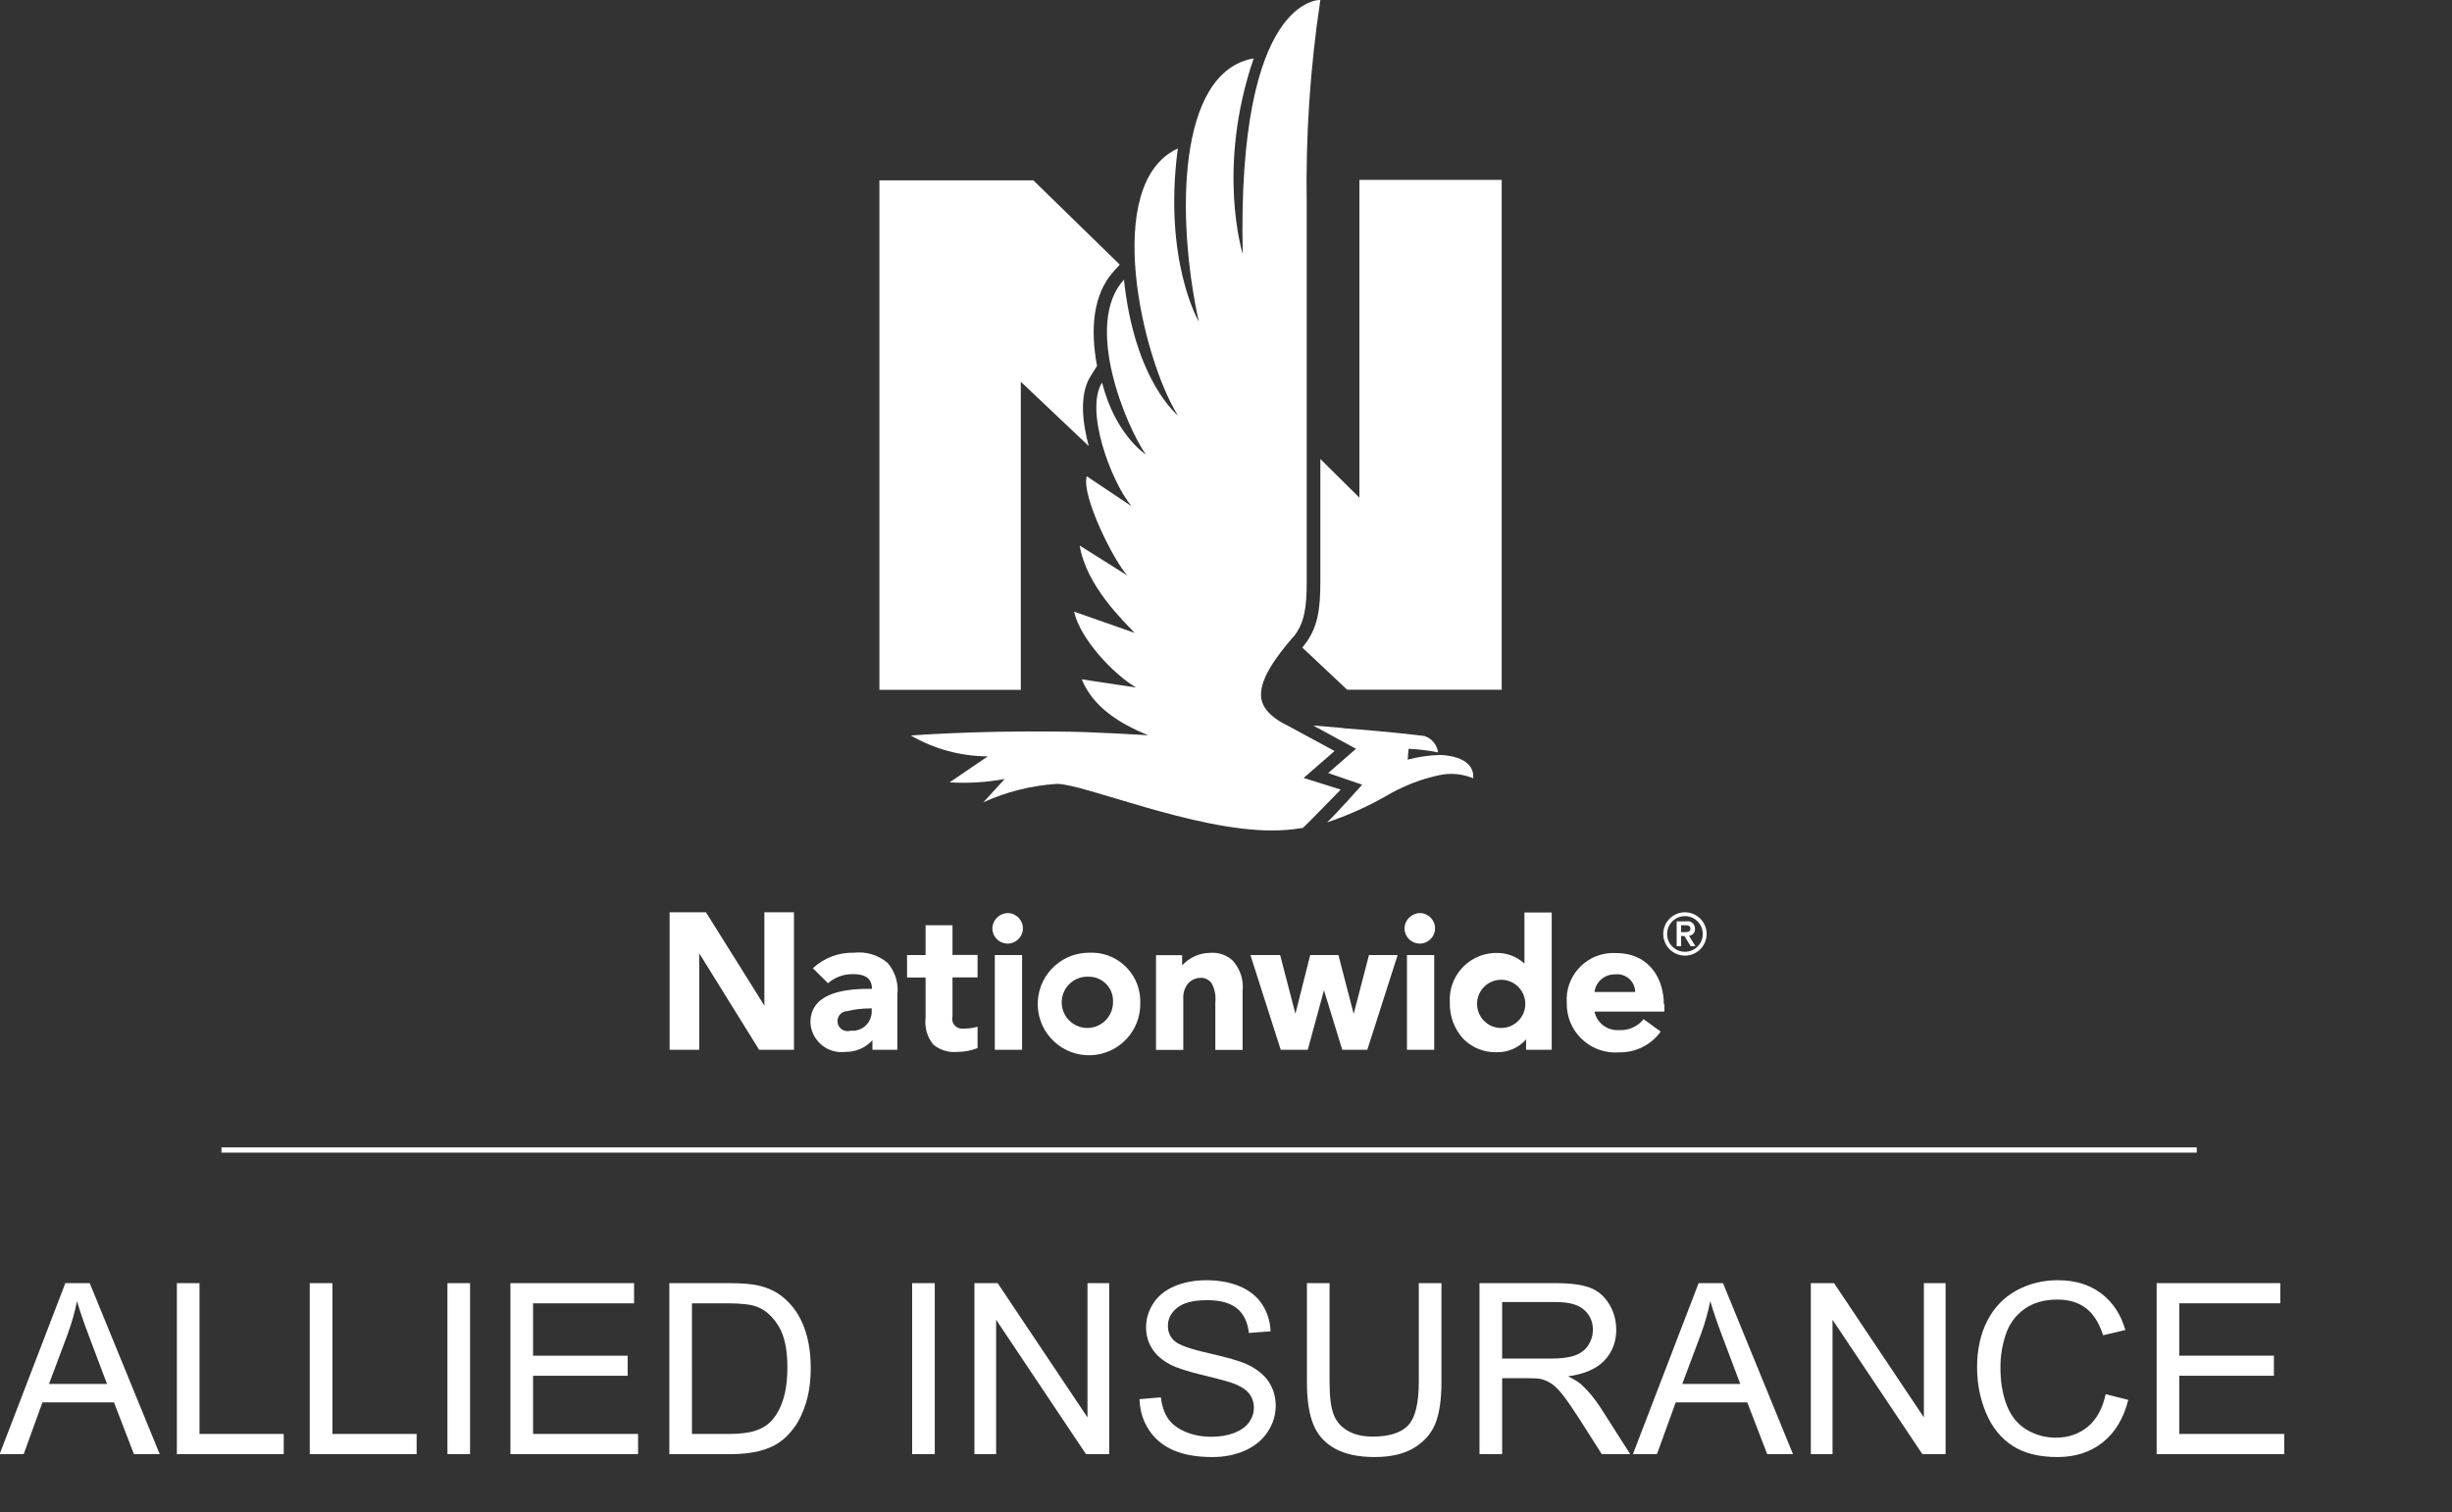
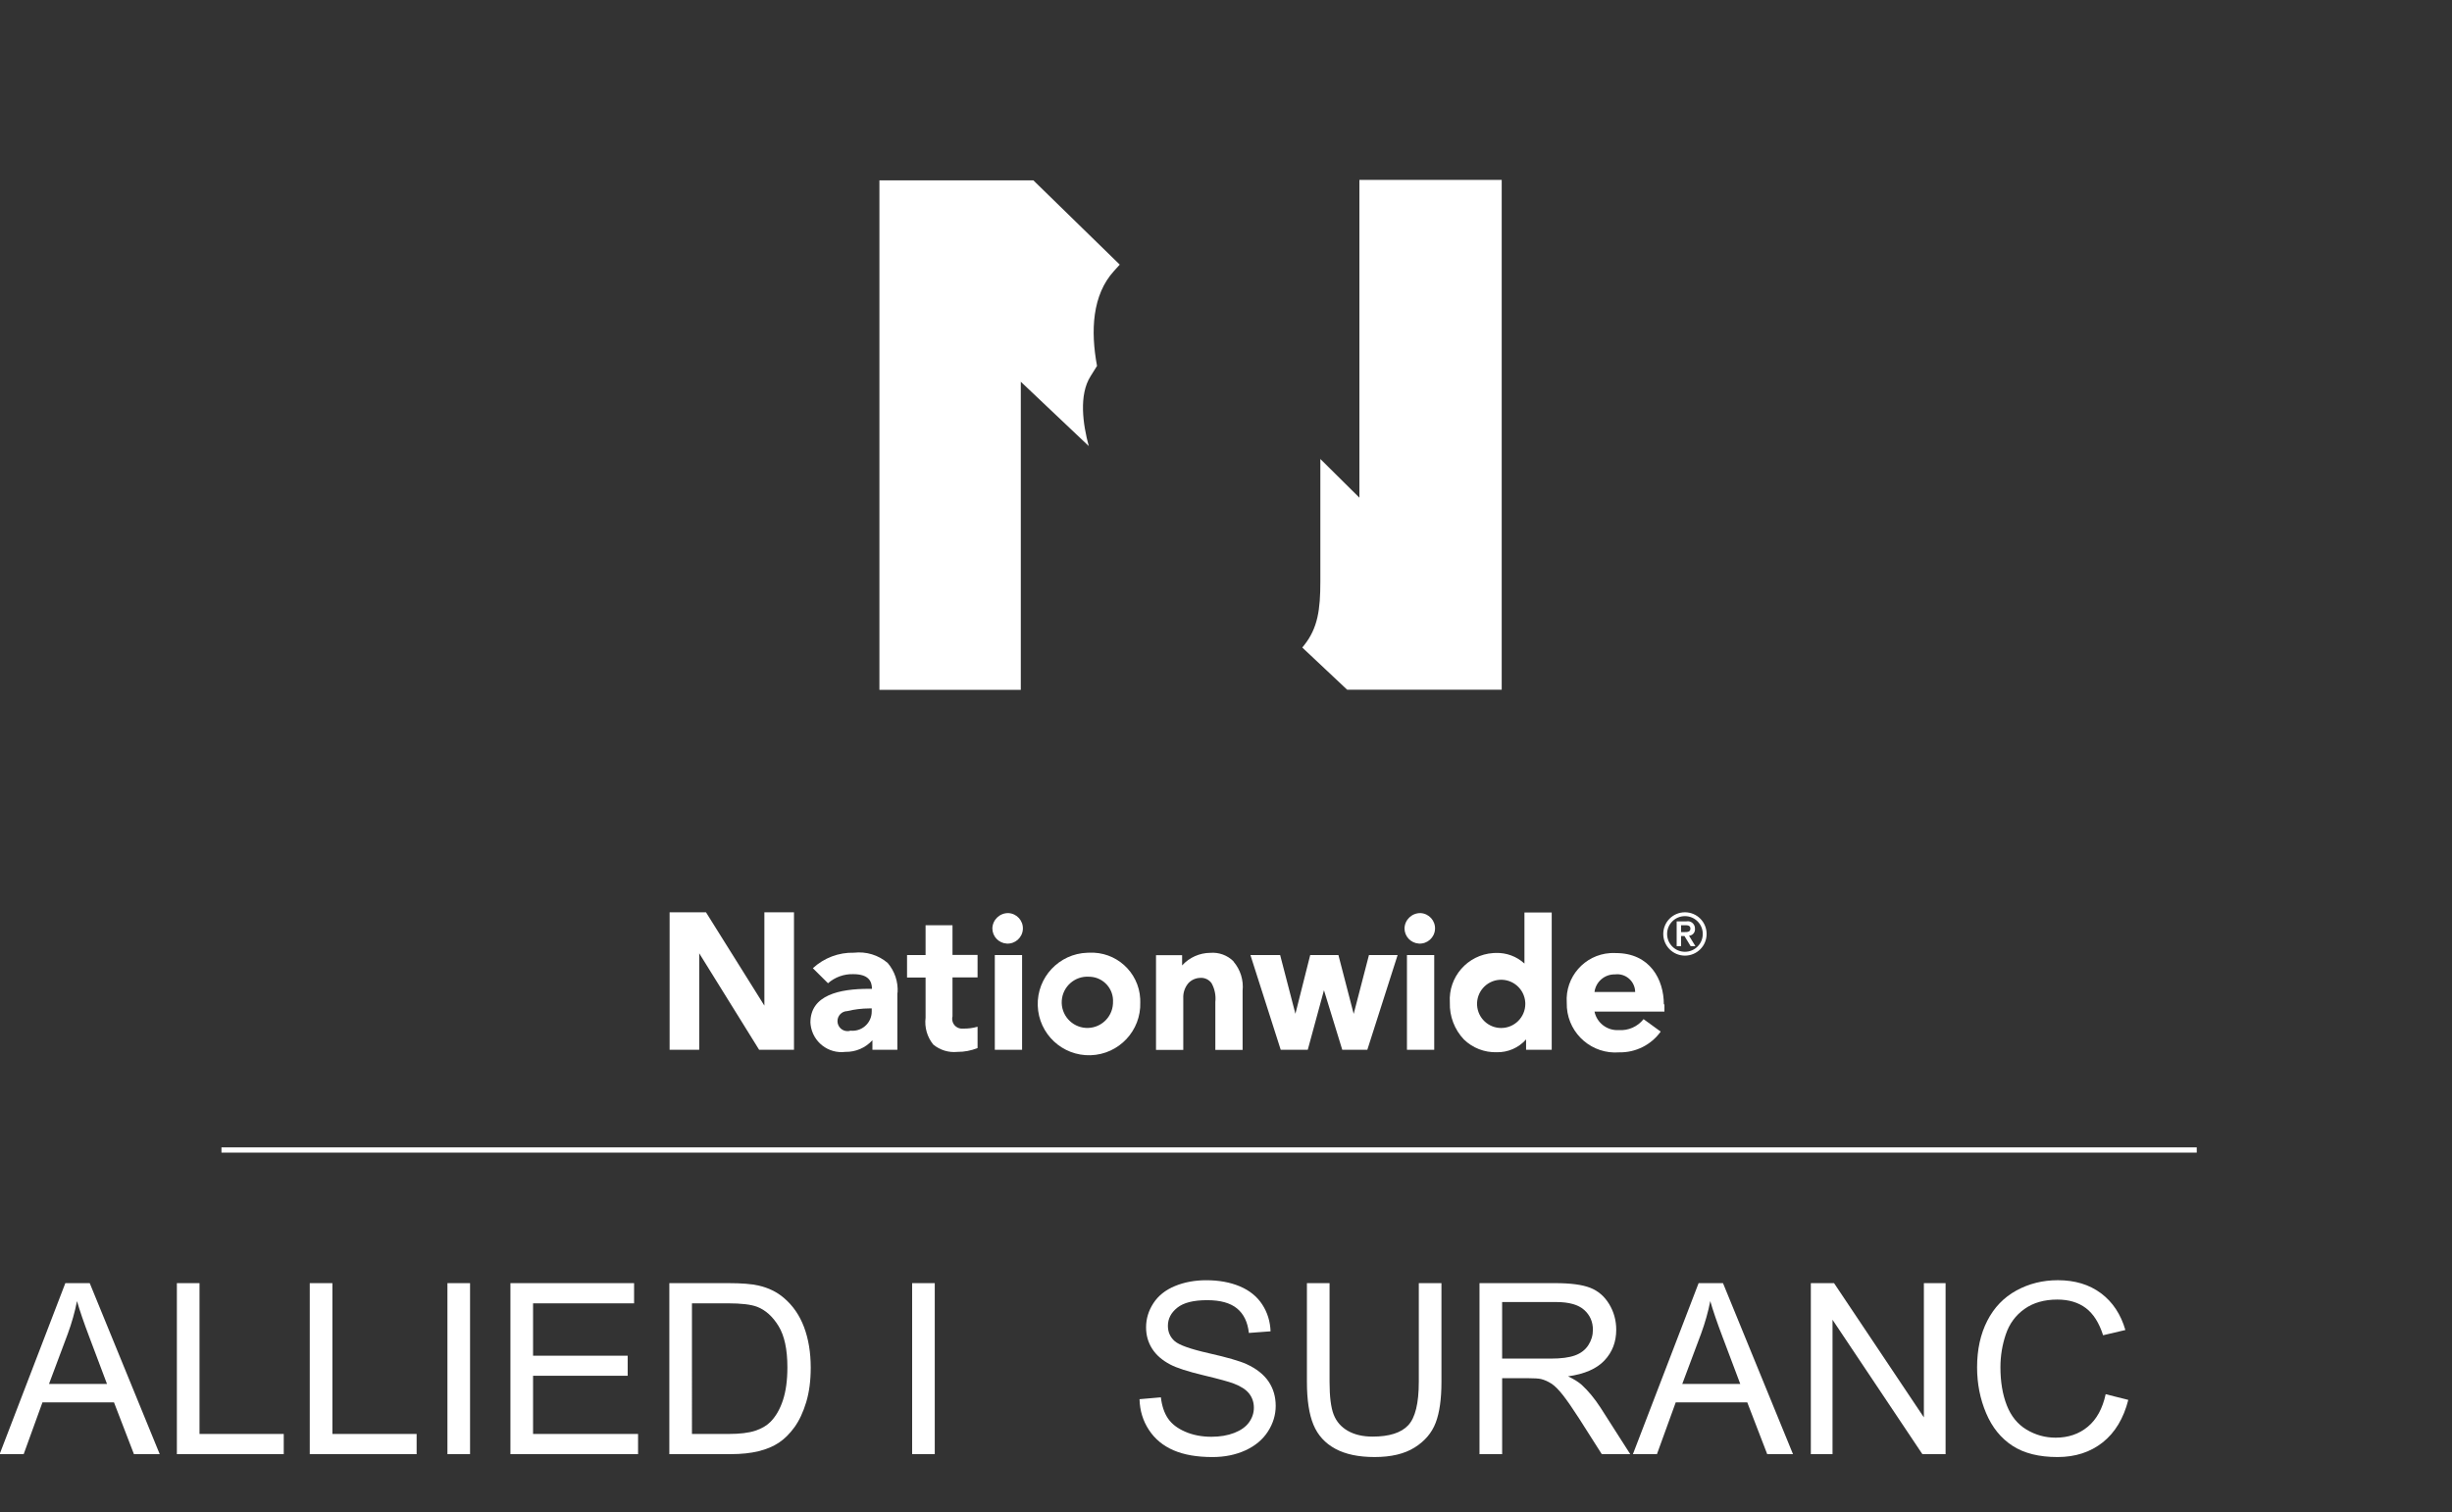
<svg xmlns="http://www.w3.org/2000/svg" version="1.1" id="Layer_1" x="0px" y="0px" width="210.37px" height="129.79px" viewBox="-74 116.21 210.37 129.79" enable-background="new -74 116.21 210.37 129.79" xml:space="preserve">
  <rect x="-74" y="116.21" width="210.37" height="129.79" fill="#333333" stroke="none" />
  <title>Nationwide-Allied-vert-white</title>
  <line fill="none" stroke="#FFFFFF" stroke-width="0.45" x1="-55" y1="214.9" x2="114.47" y2="214.9" />
  <path fill="#FFFFFF" d="M12.52,194.57c0.722,0.039,1.277,0.656,1.238,1.378c-0.039,0.722-0.656,1.277-1.378,1.238  c-0.695-0.037-1.239-0.611-1.24-1.306C11.162,195.138,11.778,194.553,12.52,194.57" />
  <path fill="#FFFFFF" d="M47.88,194.57c0.722,0.039,1.277,0.656,1.238,1.378c-0.039,0.722-0.656,1.277-1.378,1.238  c-0.695-0.037-1.239-0.611-1.24-1.306C46.522,195.138,47.138,194.553,47.88,194.57" />
  <path fill="#FFFFFF" d="M2.99,201.41v4.89H0.85v-0.82c-0.592,0.653-1.438,1.018-2.32,1c-1.463,0.184-2.798-0.853-2.982-2.316  c-0.009-0.068-0.014-0.136-0.018-0.204c0-2.37,2.52-2.89,5-2.89h0.28c0-0.65-0.29-1.26-1.6-1.26c-0.796-0.024-1.571,0.255-2.17,0.78  l-1.3-1.29c0.958-0.887,2.225-1.365,3.53-1.33c1.044-0.122,2.091,0.197,2.89,0.88c0.602,0.704,0.907,1.615,0.85,2.54 M0.8,202.75  H0.58c-0.637,0.003-1.271,0.08-1.89,0.23c-0.475,0.012-0.85,0.407-0.838,0.881c0.012,0.475,0.407,0.85,0.881,0.838  c0.08-0.002,0.16-0.015,0.237-0.039c0.906,0.094,1.717-0.565,1.811-1.471c0.007-0.063,0.009-0.126,0.009-0.189v-0.25l0,0L0.8,202.75  z" />
  <path fill="#FFFFFF" d="M7.72,198.17v-2.56H5.41v2.56H3.82v1.93h1.59v3.45c-0.102,0.825,0.136,1.655,0.66,2.3  c0.578,0.479,1.323,0.706,2.07,0.63c0.593,0.004,1.18-0.108,1.73-0.33v-1.83c-0.406,0.118-0.828,0.172-1.25,0.16  c-0.461,0.049-0.875-0.286-0.923-0.748c-0.011-0.101-0.003-0.204,0.023-0.302v-3.34h2.15v-1.93H7.72L7.72,198.17z" />
  <path fill="#FFFFFF" d="M68.8,202.41v0.61h-6c0.202,0.973,1.088,1.65,2.08,1.59c0.822,0.058,1.619-0.294,2.13-0.94l1.47,1.07  c-0.822,1.143-2.153,1.808-3.56,1.78c-2.296,0.183-4.305-1.53-4.488-3.826c-0.012-0.145-0.015-0.29-0.012-0.434  c-0.147-2.204,1.521-4.11,3.725-4.257c0.161-0.011,0.323-0.012,0.485-0.003c2.94,0,4.12,2.28,4.12,4.4 M66.29,201.34  c-0.009-0.85-0.706-1.532-1.557-1.523c-0.061,0.001-0.122,0.005-0.183,0.013c-0.883-0.017-1.638,0.634-1.75,1.51H66.29z" />
  <polygon fill="#FFFFFF" points="-8.42,194.5 -8.42,202.51 -13.43,194.5 -16.55,194.5 -16.55,206.3 -14.01,206.3 -14.01,198.02   -8.87,206.3 -5.88,206.3 -5.88,194.5 -8.42,194.5 " />
  <polygon fill="#FFFFFF" points="43.45,198.17 42.14,203.22 40.83,198.17 38.41,198.17 37.14,203.21 35.83,198.17 33.28,198.17   35.88,206.3 38.2,206.3 39.59,201.19 41.16,206.3 43.31,206.3 45.91,198.17 43.45,198.17 " />
  <polygon fill="#FFFFFF" points="11.35,206.3 13.69,206.3 13.69,198.17 11.35,198.17 11.35,206.3 " />
  <polygon fill="#FFFFFF" points="46.71,206.3 49.05,206.3 49.05,198.17 46.71,198.17 46.71,206.3 " />
  <path fill="#FFFFFF" d="M31.84,198.72c-0.525-0.529-1.257-0.8-2-0.74c-0.922,0.006-1.8,0.398-2.42,1.08v-0.88h-2.24v8.13h2.34v-4.42  c-0.027-0.472,0.127-0.937,0.43-1.3c0.259-0.28,0.619-0.445,1-0.46c0.392-0.036,0.773,0.139,1,0.46  c0.27,0.491,0.382,1.053,0.32,1.61v4.11h2.34v-5.08c0.094-0.905-0.188-1.809-0.78-2.5" />
  <path fill="#FFFFFF" d="M59.13,194.5v11.8h-2.2v-0.89c-0.637,0.72-1.559,1.123-2.52,1.1c-1.05,0.03-2.068-0.367-2.82-1.1  c-0.804-0.852-1.236-1.989-1.2-3.16c-0.144-2.204,1.527-4.108,3.731-4.252c0.07-0.005,0.139-0.007,0.209-0.008  c0.908-0.031,1.791,0.296,2.46,0.91v-4.38h2.34V194.5z M56.86,202.23c-0.072-1.141-1.055-2.008-2.196-1.936  c-1.141,0.072-2.008,1.055-1.936,2.196c0.069,1.089,0.971,1.938,2.062,1.94c1.143,0.002,2.072-0.923,2.074-2.066  C56.864,202.319,56.863,202.275,56.86,202.23" />
  <path fill="#FFFFFF" d="M23.83,202.23c0.077,2.429-1.829,4.46-4.258,4.538c-2.429,0.077-4.46-1.829-4.538-4.258  c-0.077-2.429,1.829-4.46,4.258-4.538c0.046-0.001,0.092-0.002,0.138-0.002c2.305-0.122,4.273,1.648,4.395,3.953  C23.83,202.025,23.832,202.128,23.83,202.23 M19.43,200.03c-1.213-0.077-2.258,0.843-2.336,2.056s0.843,2.258,2.056,2.336  c1.213,0.077,2.258-0.843,2.336-2.056c0.003-0.045,0.004-0.09,0.004-0.136c0.072-1.141-0.795-2.124-1.936-2.196  C19.513,200.031,19.471,200.03,19.43,200.03" />
  <path fill="#FFFFFF" d="M69.84,197.41h0.39v-0.87h0.29l0.53,0.87h0.41l-0.55-0.9c0.298-0.015,0.527-0.269,0.512-0.567  c0-0.008-0.001-0.015-0.002-0.023c0.019-0.342-0.243-0.634-0.585-0.653c-0.055-0.003-0.111,0.001-0.165,0.013h-0.82v2.13l0,0H69.84z   M70.23,195.61h0.29c0.24,0,0.51,0,0.51,0.29s-0.26,0.3-0.51,0.3h-0.29v-0.6l0,0V195.61z M68.7,196.36c0,1.027,0.833,1.86,1.86,1.86  s1.86-0.833,1.86-1.86s-0.833-1.86-1.86-1.86S68.7,195.333,68.7,196.36L68.7,196.36 M69.03,196.36c0-0.845,0.685-1.53,1.53-1.53  s1.53,0.685,1.53,1.53c0,0.845-0.685,1.53-1.53,1.53l0,0C69.715,197.89,69.03,197.205,69.03,196.36" />
  <path fill="#FFFFFF" d="M42.63,131.65v27.27l-3.35-3.32v10.51c0,2.42-0.22,4-1.39,5.47l0,0l-0.16,0.2l3.85,3.62h13.26v-43.75H42.63z  " />
  <path fill="#FFFFFF" d="M13.58,148.97l5.83,5.52c-0.51-1.89-0.86-4.4,0.16-6l0.55-0.88c-0.56-3-0.42-6.09,1.46-8.15l0.49-0.54  l-7.41-7.23H1.45v43.72h12.13V148.97L13.58,148.97z" />
-   <path fill="#FFFFFF" d="M36.96,170.86c-1.35,1.57-3.1,3.79-2.72,5.42l0,0c0.28,1.35,2.18,2.17,2.18,2.17l4.08,2.21l-2.65,2.31  l3.18,1c0,0-2.91,3-3.25,3.29c-0.879,0.148-1.769,0.221-2.66,0.22c-6.74,0-16.12-4-18.44-4c-2.182,0.14-4.32,0.676-6.31,1.58l1.83-2  c-1.559,0.292-3.147,0.389-4.73,0.29l3.28-2.23c-2.319-0.01-4.594-0.627-6.6-1.79c0,0,5.31-0.42,12.51-0.34  c2.91,0,7.85,0.32,7.85,0.32c-2.44-1-4.72-2.4-5.7-4.8l4.65,0.7c-2-1.2-4.79-4.19-5.31-6.51l5.19,1.82c-0.92-1-4.13-4-4.71-7.49  l4.11,2.58c-1.08-1.08-4-6.84-3.5-8.53l3.83,2.57c-1.83-2.27-4-8.27-2.52-10.61c1.16,4.53,3.75,6.17,3.75,6.17  c-1.7-2.46-5.37-11.19-1.87-15c0.92,8.71,4.62,11.64,4.62,11.64c-3.06-4.88-6.55-19.87,0-22.9c-1.27,9.63,1.8,14.86,1.8,14.86  c-1.94-8.87-1.88-21.44,4.71-22.59C30.32,130.7,32.62,138,32.62,138c-0.5-22.17,6.66-21.79,6.66-21.79  c-0.874,5.794-1.266,11.651-1.17,17.51v32.39c0,2.24-0.19,3.57-1.13,4.75l0,0H36.96z M41.2,178.7c2.87,0.22,4.91,0.41,7,0.67  c0.635,0.198,1.097,0.749,1.18,1.41c-0.834-0.17-1.68-0.274-2.53-0.31l-0.08,0.93c0.908-0.242,1.841-0.376,2.78-0.4c0,0,3,0,2.84,2  c-0.933-0.39-1.963-0.481-2.95-0.26c-1.611,0.354-3.154,0.965-4.57,1.81c-1.59,0.904-3.265,1.651-5,2.23c0.84-0.81,3-3.23,3-3.23  l-2.92-1l2.39-2.08l-3.67-2l2.59,0.22" />
  <g enable-background="new    ">
    <path fill="#FFFFFF" d="M-74.03,241l5.636-14.674h2.092L-60.297,241h-2.212l-1.712-4.444h-6.136L-71.968,241H-74.03z    M-69.796,234.975h4.975l-1.531-4.064c-0.467-1.234-0.814-2.249-1.041-3.043c-0.187,0.941-0.45,1.875-0.791,2.803L-69.796,234.975z   " />
    <path fill="#FFFFFF" d="M-58.825,241v-14.674h1.942v12.942h7.227V241H-58.825z" />
    <path fill="#FFFFFF" d="M-47.424,241v-14.674h1.942v12.942h7.227V241H-47.424z" />
    <path fill="#FFFFFF" d="M-35.612,241v-14.674h1.941V241H-35.612z" />
    <path fill="#FFFFFF" d="M-30.208,241v-14.674h10.61v1.731h-8.668v4.494h8.118v1.722h-8.118v4.995h9.009V241H-30.208z" />
    <path fill="#FFFFFF" d="M-16.574,241v-14.674h5.055c1.141,0,2.012,0.069,2.612,0.21c0.841,0.193,1.558,0.544,2.152,1.051   c0.774,0.654,1.353,1.49,1.736,2.508s0.576,2.181,0.576,3.488c0,1.114-0.13,2.102-0.39,2.963c-0.261,0.86-0.594,1.573-1.001,2.137   c-0.407,0.564-0.853,1.008-1.336,1.331c-0.484,0.324-1.068,0.569-1.752,0.736s-1.47,0.25-2.357,0.25H-16.574z M-14.632,239.269   h3.133c0.968,0,1.727-0.091,2.277-0.271c0.551-0.18,0.989-0.434,1.316-0.761c0.46-0.46,0.819-1.079,1.076-1.856   c0.257-0.777,0.385-1.721,0.385-2.828c0-1.535-0.252-2.714-0.756-3.538s-1.116-1.377-1.836-1.657c-0.521-0.2-1.358-0.3-2.513-0.3   h-3.083V239.269z" />
    <path fill="#FFFFFF" d="M4.257,241v-14.674h1.941V241H4.257z" />
-     <path fill="#FFFFFF" d="M9.602,241v-14.674h1.992l7.707,11.521v-11.521h1.862V241h-1.992l-7.708-11.531V241H9.602z" />
    <path fill="#FFFFFF" d="M23.766,236.285l1.832-0.16c0.086,0.734,0.288,1.337,0.605,1.807c0.317,0.471,0.809,0.852,1.477,1.142   c0.667,0.29,1.417,0.436,2.252,0.436c0.741,0,1.395-0.11,1.962-0.331c0.567-0.22,0.989-0.521,1.267-0.905   c0.276-0.384,0.415-0.803,0.415-1.257c0-0.46-0.134-0.862-0.4-1.206c-0.267-0.343-0.708-0.632-1.321-0.865   c-0.394-0.153-1.265-0.393-2.612-0.716c-1.348-0.323-2.292-0.629-2.833-0.916c-0.701-0.367-1.223-0.822-1.566-1.366   c-0.344-0.544-0.516-1.152-0.516-1.827c0-0.74,0.21-1.433,0.631-2.077c0.42-0.644,1.034-1.132,1.842-1.466   c0.807-0.334,1.705-0.501,2.692-0.501c1.087,0,2.047,0.176,2.878,0.525c0.83,0.351,1.47,0.866,1.917,1.547   c0.446,0.681,0.687,1.451,0.721,2.312l-1.862,0.14c-0.1-0.927-0.438-1.628-1.016-2.102c-0.578-0.474-1.43-0.711-2.558-0.711   c-1.175,0-2.03,0.215-2.567,0.646c-0.538,0.431-0.806,0.949-0.806,1.557c0,0.527,0.19,0.961,0.57,1.302   c0.374,0.34,1.35,0.688,2.928,1.046c1.578,0.356,2.661,0.669,3.248,0.936c0.854,0.394,1.485,0.893,1.892,1.496   c0.407,0.604,0.611,1.3,0.611,2.087c0,0.781-0.225,1.517-0.671,2.208c-0.447,0.69-1.089,1.228-1.927,1.611s-1.78,0.575-2.828,0.575   c-1.328,0-2.44-0.193-3.338-0.58c-0.898-0.387-1.602-0.97-2.112-1.747C24.061,238.146,23.792,237.267,23.766,236.285z" />
    <path fill="#FFFFFF" d="M47.729,226.326h1.941v8.478c0,1.476-0.166,2.646-0.5,3.514s-0.936,1.573-1.807,2.117   s-2.014,0.815-3.429,0.815c-1.374,0-2.499-0.236-3.373-0.711c-0.874-0.474-1.498-1.159-1.872-2.057   c-0.373-0.897-0.561-2.123-0.561-3.679v-8.478h1.942v8.468c0,1.274,0.118,2.214,0.354,2.817c0.237,0.604,0.645,1.07,1.222,1.396   c0.577,0.327,1.282,0.49,2.117,0.49c1.428,0,2.446-0.323,3.053-0.971c0.607-0.646,0.911-1.892,0.911-3.733V226.326z" />
    <path fill="#FFFFFF" d="M52.934,241v-14.674h6.507c1.308,0,2.302,0.132,2.982,0.395c0.681,0.264,1.225,0.729,1.632,1.396   c0.406,0.668,0.61,1.405,0.61,2.213c0,1.041-0.337,1.918-1.011,2.632c-0.674,0.715-1.715,1.168-3.123,1.361   c0.514,0.247,0.904,0.491,1.171,0.731c0.567,0.52,1.104,1.171,1.612,1.951L65.866,241h-2.442l-1.941-3.053   c-0.567-0.881-1.035-1.555-1.401-2.022c-0.367-0.467-0.696-0.794-0.986-0.98s-0.585-0.317-0.886-0.391   c-0.221-0.047-0.58-0.07-1.081-0.07h-2.252V241H52.934z M54.876,232.802h4.174c0.888,0,1.581-0.092,2.082-0.275   c0.501-0.183,0.881-0.477,1.142-0.881c0.26-0.403,0.39-0.842,0.39-1.315c0-0.694-0.252-1.265-0.755-1.712   c-0.504-0.447-1.301-0.671-2.388-0.671h-4.645V232.802z" />
    <path fill="#FFFFFF" d="M66.097,241l5.636-14.674h2.092L79.83,241h-2.212l-1.712-4.444h-6.136L68.159,241H66.097z M70.331,234.975   h4.975l-1.531-4.064c-0.468-1.234-0.814-2.249-1.041-3.043c-0.187,0.941-0.45,1.875-0.791,2.803L70.331,234.975z" />
    <path fill="#FFFFFF" d="M81.361,241v-14.674h1.992l7.707,11.521v-11.521h1.862V241h-1.992l-7.708-11.531V241H81.361z" />
    <path fill="#FFFFFF" d="M106.656,235.856l1.942,0.49c-0.407,1.595-1.14,2.811-2.198,3.648c-1.057,0.838-2.35,1.256-3.878,1.256   c-1.582,0-2.868-0.321-3.858-0.966c-0.992-0.644-1.746-1.576-2.263-2.798c-0.518-1.221-0.776-2.532-0.776-3.934   c0-1.528,0.293-2.861,0.877-3.999c0.583-1.138,1.414-2.002,2.492-2.593c1.077-0.59,2.264-0.886,3.559-0.886   c1.467,0,2.702,0.374,3.703,1.121c1.001,0.748,1.698,1.799,2.092,3.153l-1.912,0.45c-0.34-1.067-0.834-1.845-1.48-2.332   c-0.648-0.487-1.462-0.73-2.443-0.73c-1.127,0-2.07,0.271-2.827,0.811c-0.758,0.54-1.29,1.267-1.597,2.177   c-0.307,0.911-0.461,1.851-0.461,2.818c0,1.248,0.182,2.337,0.546,3.268c0.364,0.932,0.929,1.627,1.696,2.088   c0.768,0.46,1.599,0.69,2.493,0.69c1.087,0,2.009-0.313,2.763-0.941C105.879,238.021,106.389,237.09,106.656,235.856z" />
-     <path fill="#FFFFFF" d="M111.03,241v-14.674h10.611v1.731h-8.669v4.494h8.118v1.722h-8.118v4.995h9.009V241H111.03z" />
  </g>
</svg>